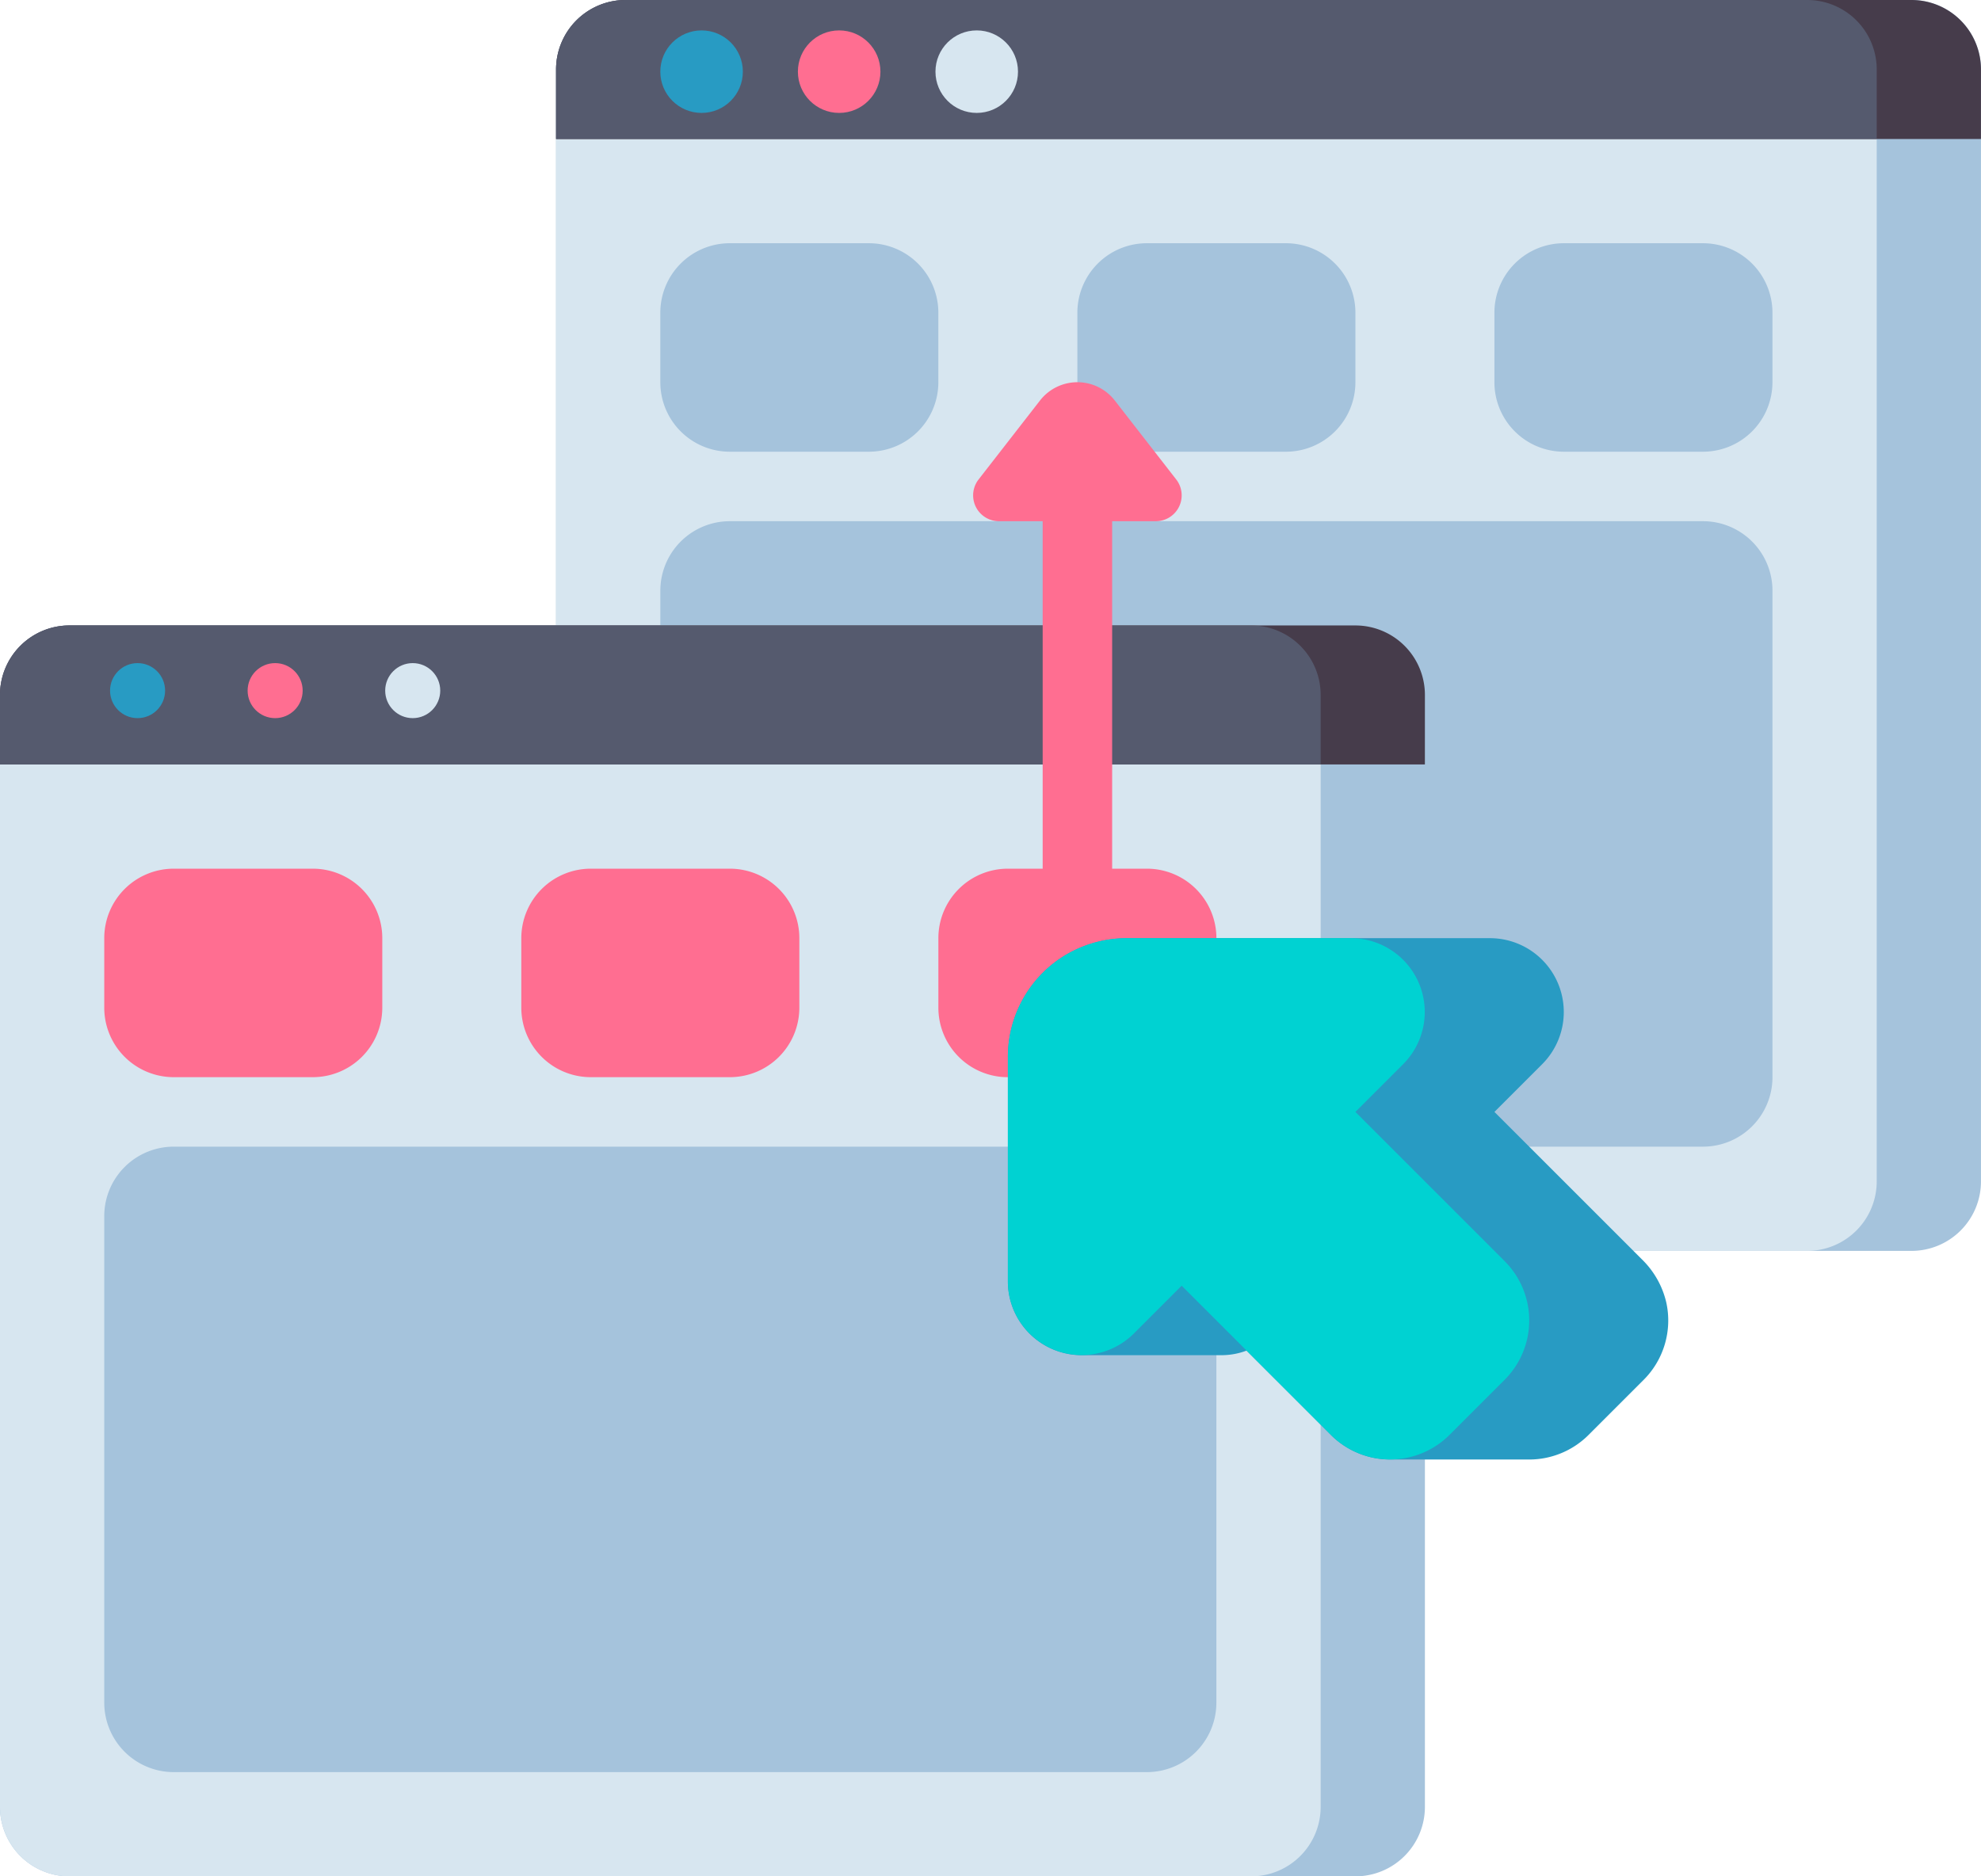
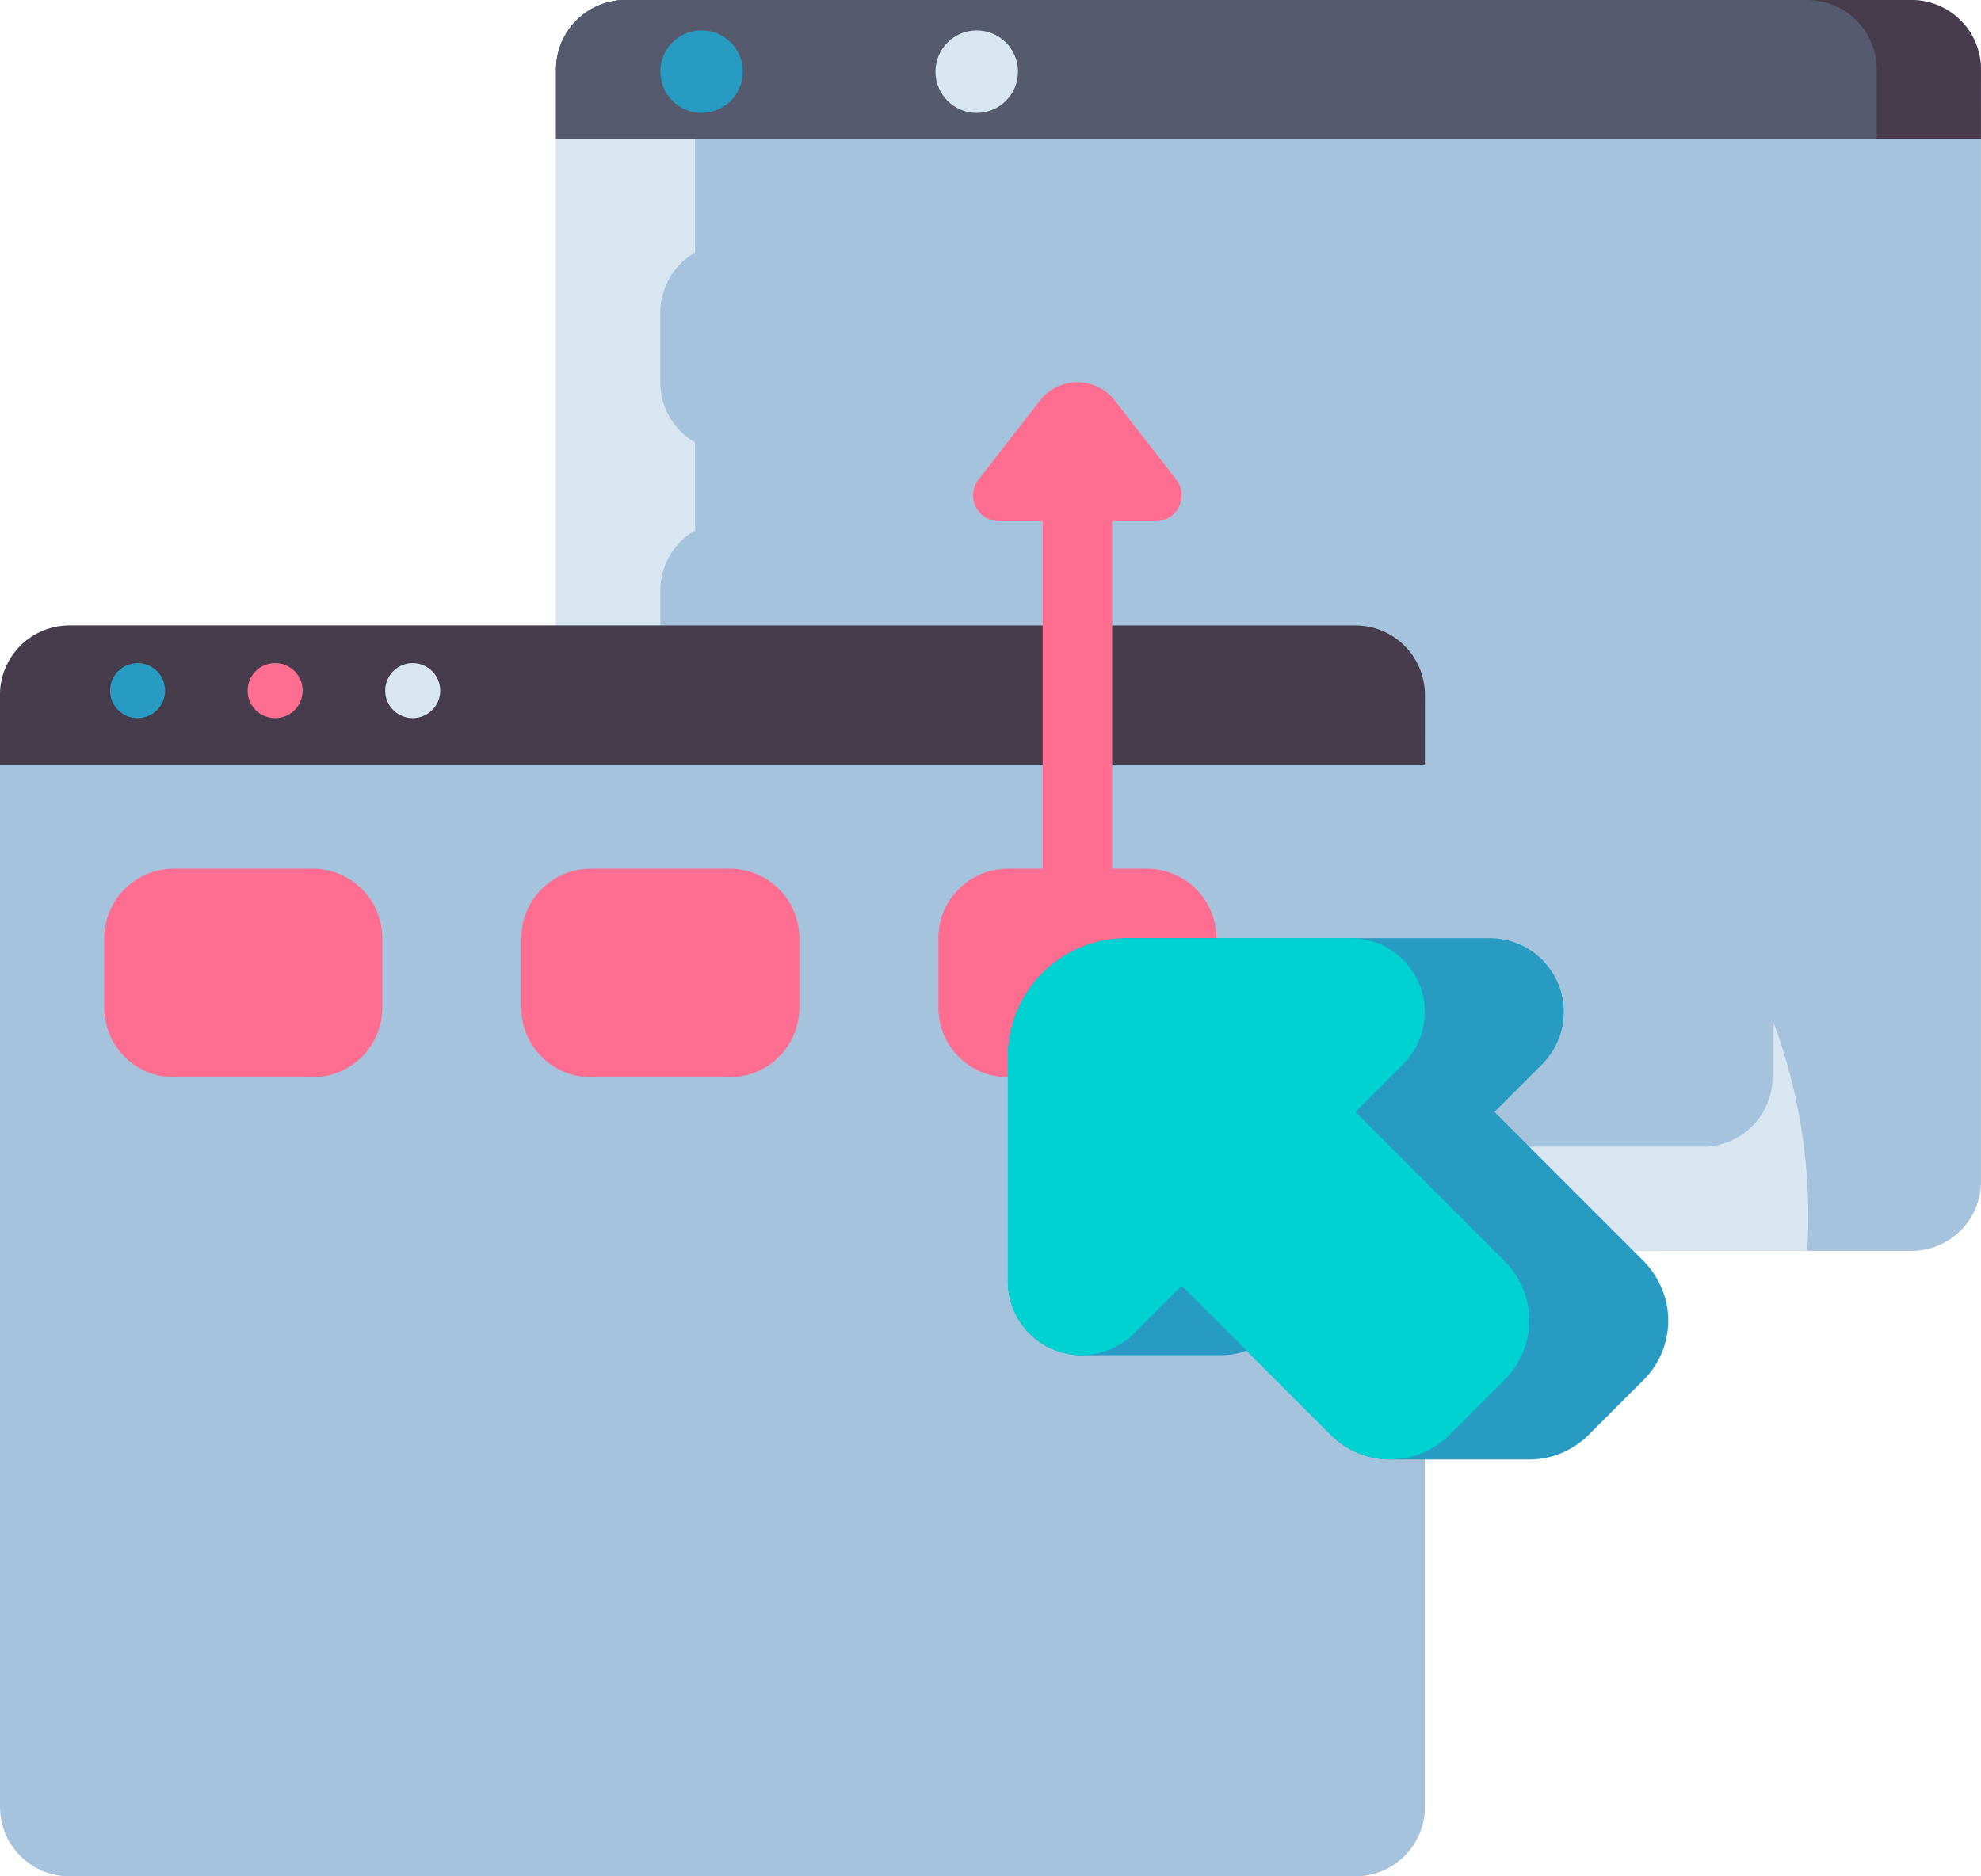
<svg xmlns="http://www.w3.org/2000/svg" width="83" height="78.632" viewBox="0 0 83 78.632">
  <g id="_2621287" data-name="2621287" transform="translate(-28 -40)">
    <g id="Group_316" data-name="Group 316" transform="translate(51.298 40)">
      <g id="Group_305" data-name="Group 305" transform="translate(0 0)">
        <path id="Path_74" data-name="Path 74" d="M212.789,92.421H158.912A2.912,2.912,0,0,1,156,89.509v-46.6A2.912,2.912,0,0,1,158.912,40h53.877a2.912,2.912,0,0,1,2.912,2.912v46.6A2.912,2.912,0,0,1,212.789,92.421Z" transform="translate(-156 -40)" fill="#a5c3dc" />
      </g>
      <g id="Group_306" data-name="Group 306" transform="translate(0 0)">
-         <path id="Path_75" data-name="Path 75" d="M208.421,92.421H158.912A2.912,2.912,0,0,1,156,89.509v-46.6A2.912,2.912,0,0,1,158.912,40h49.509a2.912,2.912,0,0,1,2.912,2.912v46.6A2.912,2.912,0,0,1,208.421,92.421Z" transform="translate(-156 -40)" fill="#d7e6f0" />
+         <path id="Path_75" data-name="Path 75" d="M208.421,92.421H158.912A2.912,2.912,0,0,1,156,89.509v-46.6A2.912,2.912,0,0,1,158.912,40a2.912,2.912,0,0,1,2.912,2.912v46.6A2.912,2.912,0,0,1,208.421,92.421Z" transform="translate(-156 -40)" fill="#d7e6f0" />
      </g>
      <g id="Group_310" data-name="Group 310" transform="translate(4.368 10.193)">
        <g id="Group_307" data-name="Group 307">
          <path id="Path_76" data-name="Path 76" d="M188.737,104.737h-5.825A2.912,2.912,0,0,1,180,101.825V98.912A2.912,2.912,0,0,1,182.912,96h5.825a2.912,2.912,0,0,1,2.912,2.912v2.912A2.912,2.912,0,0,1,188.737,104.737Z" transform="translate(-180 -96)" fill="#a5c3dc" />
        </g>
        <g id="Group_308" data-name="Group 308" transform="translate(17.474)">
-           <path id="Path_77" data-name="Path 77" d="M284.737,104.737h-5.825A2.912,2.912,0,0,1,276,101.825V98.912A2.912,2.912,0,0,1,278.912,96h5.825a2.912,2.912,0,0,1,2.912,2.912v2.912A2.912,2.912,0,0,1,284.737,104.737Z" transform="translate(-276 -96)" fill="#a5c3dc" />
-         </g>
+           </g>
        <g id="Group_309" data-name="Group 309" transform="translate(34.947)">
          <path id="Path_78" data-name="Path 78" d="M380.737,104.737h-5.825A2.912,2.912,0,0,1,372,101.825V98.912A2.912,2.912,0,0,1,374.912,96h5.825a2.912,2.912,0,0,1,2.912,2.912v2.912A2.912,2.912,0,0,1,380.737,104.737Z" transform="translate(-372 -96)" fill="#a5c3dc" />
        </g>
      </g>
      <g id="Group_311" data-name="Group 311" transform="translate(0 0)">
        <path id="Path_79" data-name="Path 79" d="M215.7,45.825H156V42.912A2.912,2.912,0,0,1,158.912,40h53.877a2.912,2.912,0,0,1,2.912,2.912Z" transform="translate(-156 -40)" fill="#463c4b" />
      </g>
      <g id="Group_312" data-name="Group 312" transform="translate(0 0)">
        <path id="Path_80" data-name="Path 80" d="M211.333,45.825H156V42.912A2.912,2.912,0,0,1,158.912,40h49.509a2.912,2.912,0,0,1,2.912,2.912Z" transform="translate(-156 -40)" fill="#555a6e" />
      </g>
      <g id="Group_313" data-name="Group 313" transform="translate(4.368 1.274)">
        <circle id="Ellipse_2" data-name="Ellipse 2" cx="1.729" cy="1.729" r="1.729" transform="translate(0 0)" fill="#289bc3" />
      </g>
      <g id="Group_314" data-name="Group 314" transform="translate(10.132 1.274)">
-         <circle id="Ellipse_3" data-name="Ellipse 3" cx="1.729" cy="1.729" r="1.729" transform="translate(0 0)" fill="#ff6e91" />
-       </g>
+         </g>
      <g id="Group_315" data-name="Group 315" transform="translate(15.896 1.274)">
        <circle id="Ellipse_4" data-name="Ellipse 4" cx="1.729" cy="1.729" r="1.729" transform="translate(0 0)" fill="#d7e6f0" />
      </g>
    </g>
    <g id="Group_317" data-name="Group 317" transform="translate(55.667 61.842)">
      <path id="Path_81" data-name="Path 81" d="M223.684,186.211H182.912A2.912,2.912,0,0,1,180,183.3V162.912A2.912,2.912,0,0,1,182.912,160h40.772a2.912,2.912,0,0,1,2.912,2.912V183.3A2.912,2.912,0,0,1,223.684,186.211Z" transform="translate(-180 -160)" fill="#a5c3dc" />
    </g>
    <g id="Group_325" data-name="Group 325" transform="translate(28 66.211)">
      <g id="Group_318" data-name="Group 318" transform="translate(0)">
        <path id="Path_82" data-name="Path 82" d="M84.789,236.421H30.912A2.912,2.912,0,0,1,28,233.509v-46.6A2.912,2.912,0,0,1,30.912,184H84.789a2.912,2.912,0,0,1,2.912,2.912v46.6A2.912,2.912,0,0,1,84.789,236.421Z" transform="translate(-28 -184)" fill="#a5c3dc" />
      </g>
      <g id="Group_319" data-name="Group 319" transform="translate(0)">
-         <path id="Path_83" data-name="Path 83" d="M80.421,236.421H30.912A2.912,2.912,0,0,1,28,233.509v-46.6A2.912,2.912,0,0,1,30.912,184H80.421a2.912,2.912,0,0,1,2.912,2.912v46.6A2.912,2.912,0,0,1,80.421,236.421Z" transform="translate(-28 -184)" fill="#d7e6f0" />
-       </g>
+         </g>
      <g id="Group_320" data-name="Group 320" transform="translate(0)">
        <path id="Path_84" data-name="Path 84" d="M87.7,189.825H28v-2.912A2.912,2.912,0,0,1,30.912,184H84.789a2.912,2.912,0,0,1,2.912,2.912Z" transform="translate(-28 -184)" fill="#463c4b" />
      </g>
      <g id="Group_321" data-name="Group 321" transform="translate(0)">
-         <path id="Path_85" data-name="Path 85" d="M83.333,189.825H28v-2.912A2.912,2.912,0,0,1,30.912,184H80.421a2.912,2.912,0,0,1,2.912,2.912Z" transform="translate(-28 -184)" fill="#555a6e" />
-       </g>
+         </g>
      <g id="Group_322" data-name="Group 322" transform="translate(4.611 1.578)">
        <circle id="Ellipse_5" data-name="Ellipse 5" cx="1.153" cy="1.153" r="1.153" transform="translate(0 0)" fill="#289bc3" />
      </g>
      <g id="Group_323" data-name="Group 323" transform="translate(10.375 1.578)">
        <circle id="Ellipse_6" data-name="Ellipse 6" cx="1.153" cy="1.153" r="1.153" transform="translate(0 0)" fill="#ff6e91" />
      </g>
      <g id="Group_324" data-name="Group 324" transform="translate(16.139 1.578)">
        <circle id="Ellipse_7" data-name="Ellipse 7" cx="1.153" cy="1.153" r="1.153" transform="translate(0 0)" fill="#d7e6f0" />
      </g>
    </g>
    <g id="Group_326" data-name="Group 326" transform="translate(32.368 76.404)">
      <path id="Path_86" data-name="Path 86" d="M60.737,248.737H54.912A2.912,2.912,0,0,1,52,245.825v-2.912A2.912,2.912,0,0,1,54.912,240h5.825a2.912,2.912,0,0,1,2.912,2.912v2.912A2.912,2.912,0,0,1,60.737,248.737Z" transform="translate(-52 -240)" fill="#ff6e91" />
    </g>
    <g id="Group_327" data-name="Group 327" transform="translate(49.842 76.404)">
      <path id="Path_87" data-name="Path 87" d="M156.737,248.737h-5.825A2.912,2.912,0,0,1,148,245.825v-2.912A2.912,2.912,0,0,1,150.912,240h5.825a2.912,2.912,0,0,1,2.912,2.912v2.912A2.912,2.912,0,0,1,156.737,248.737Z" transform="translate(-148 -240)" fill="#ff6e91" />
    </g>
    <path id="Path_88" data-name="Path 88" d="M252.737,148.386h-1.456V133.825h1.828a1.084,1.084,0,0,0,.856-1.75l-2.573-3.309a1.985,1.985,0,0,0-3.134,0l-2.573,3.309a1.084,1.084,0,0,0,.856,1.75h1.829v14.561h-1.456A2.912,2.912,0,0,0,244,151.3v2.912a2.912,2.912,0,0,0,2.912,2.912h5.825a2.912,2.912,0,0,0,2.912-2.912V151.3A2.912,2.912,0,0,0,252.737,148.386Z" transform="translate(-176.684 -71.982)" fill="#ff6e91" />
    <g id="Group_328" data-name="Group 328" transform="translate(32.368 88.053)">
      <path id="Path_89" data-name="Path 89" d="M95.684,330.211H54.912A2.912,2.912,0,0,1,52,327.3V306.912A2.912,2.912,0,0,1,54.912,304H95.684a2.912,2.912,0,0,1,2.912,2.912V327.3A2.912,2.912,0,0,1,95.684,330.211Z" transform="translate(-52 -304)" fill="#a5c3dc" />
    </g>
    <g id="Group_331" data-name="Group 331" transform="translate(70.228 79.316)">
      <g id="Group_329" data-name="Group 329">
        <path id="Path_90" data-name="Path 90" d="M286.564,269.459l-6.178-6.178,2-2A3.094,3.094,0,0,0,280.2,256H265.051a5.089,5.089,0,0,0-2.685.735A4.986,4.986,0,0,0,260,260.976v9.4a3.091,3.091,0,0,0,3.117,3.1v0h5.825v0a3,3,0,0,0,1.057-.191l3.533,3.533a3.515,3.515,0,0,0,2.486,1.03h5.825a3.516,3.516,0,0,0,2.486-1.03l2.309-2.309a3.517,3.517,0,0,0,.945-3.256A3.689,3.689,0,0,0,286.564,269.459Z" transform="translate(-260 -256)" fill="#289bc3" />
      </g>
      <g id="Group_330" data-name="Group 330" transform="translate(0)">
        <path id="Path_91" data-name="Path 91" d="M280.812,269.532l-6.251-6.251,2-2A3.094,3.094,0,0,0,274.372,256h-9.4A4.972,4.972,0,0,0,260,260.976v9.4a3.094,3.094,0,0,0,5.282,2.188l2-2,6.251,6.251a3.515,3.515,0,0,0,4.972,0l2.309-2.309a3.515,3.515,0,0,0,0-4.971Z" transform="translate(-260 -256)" fill="#00d2d2" />
      </g>
    </g>
  </g>
</svg>